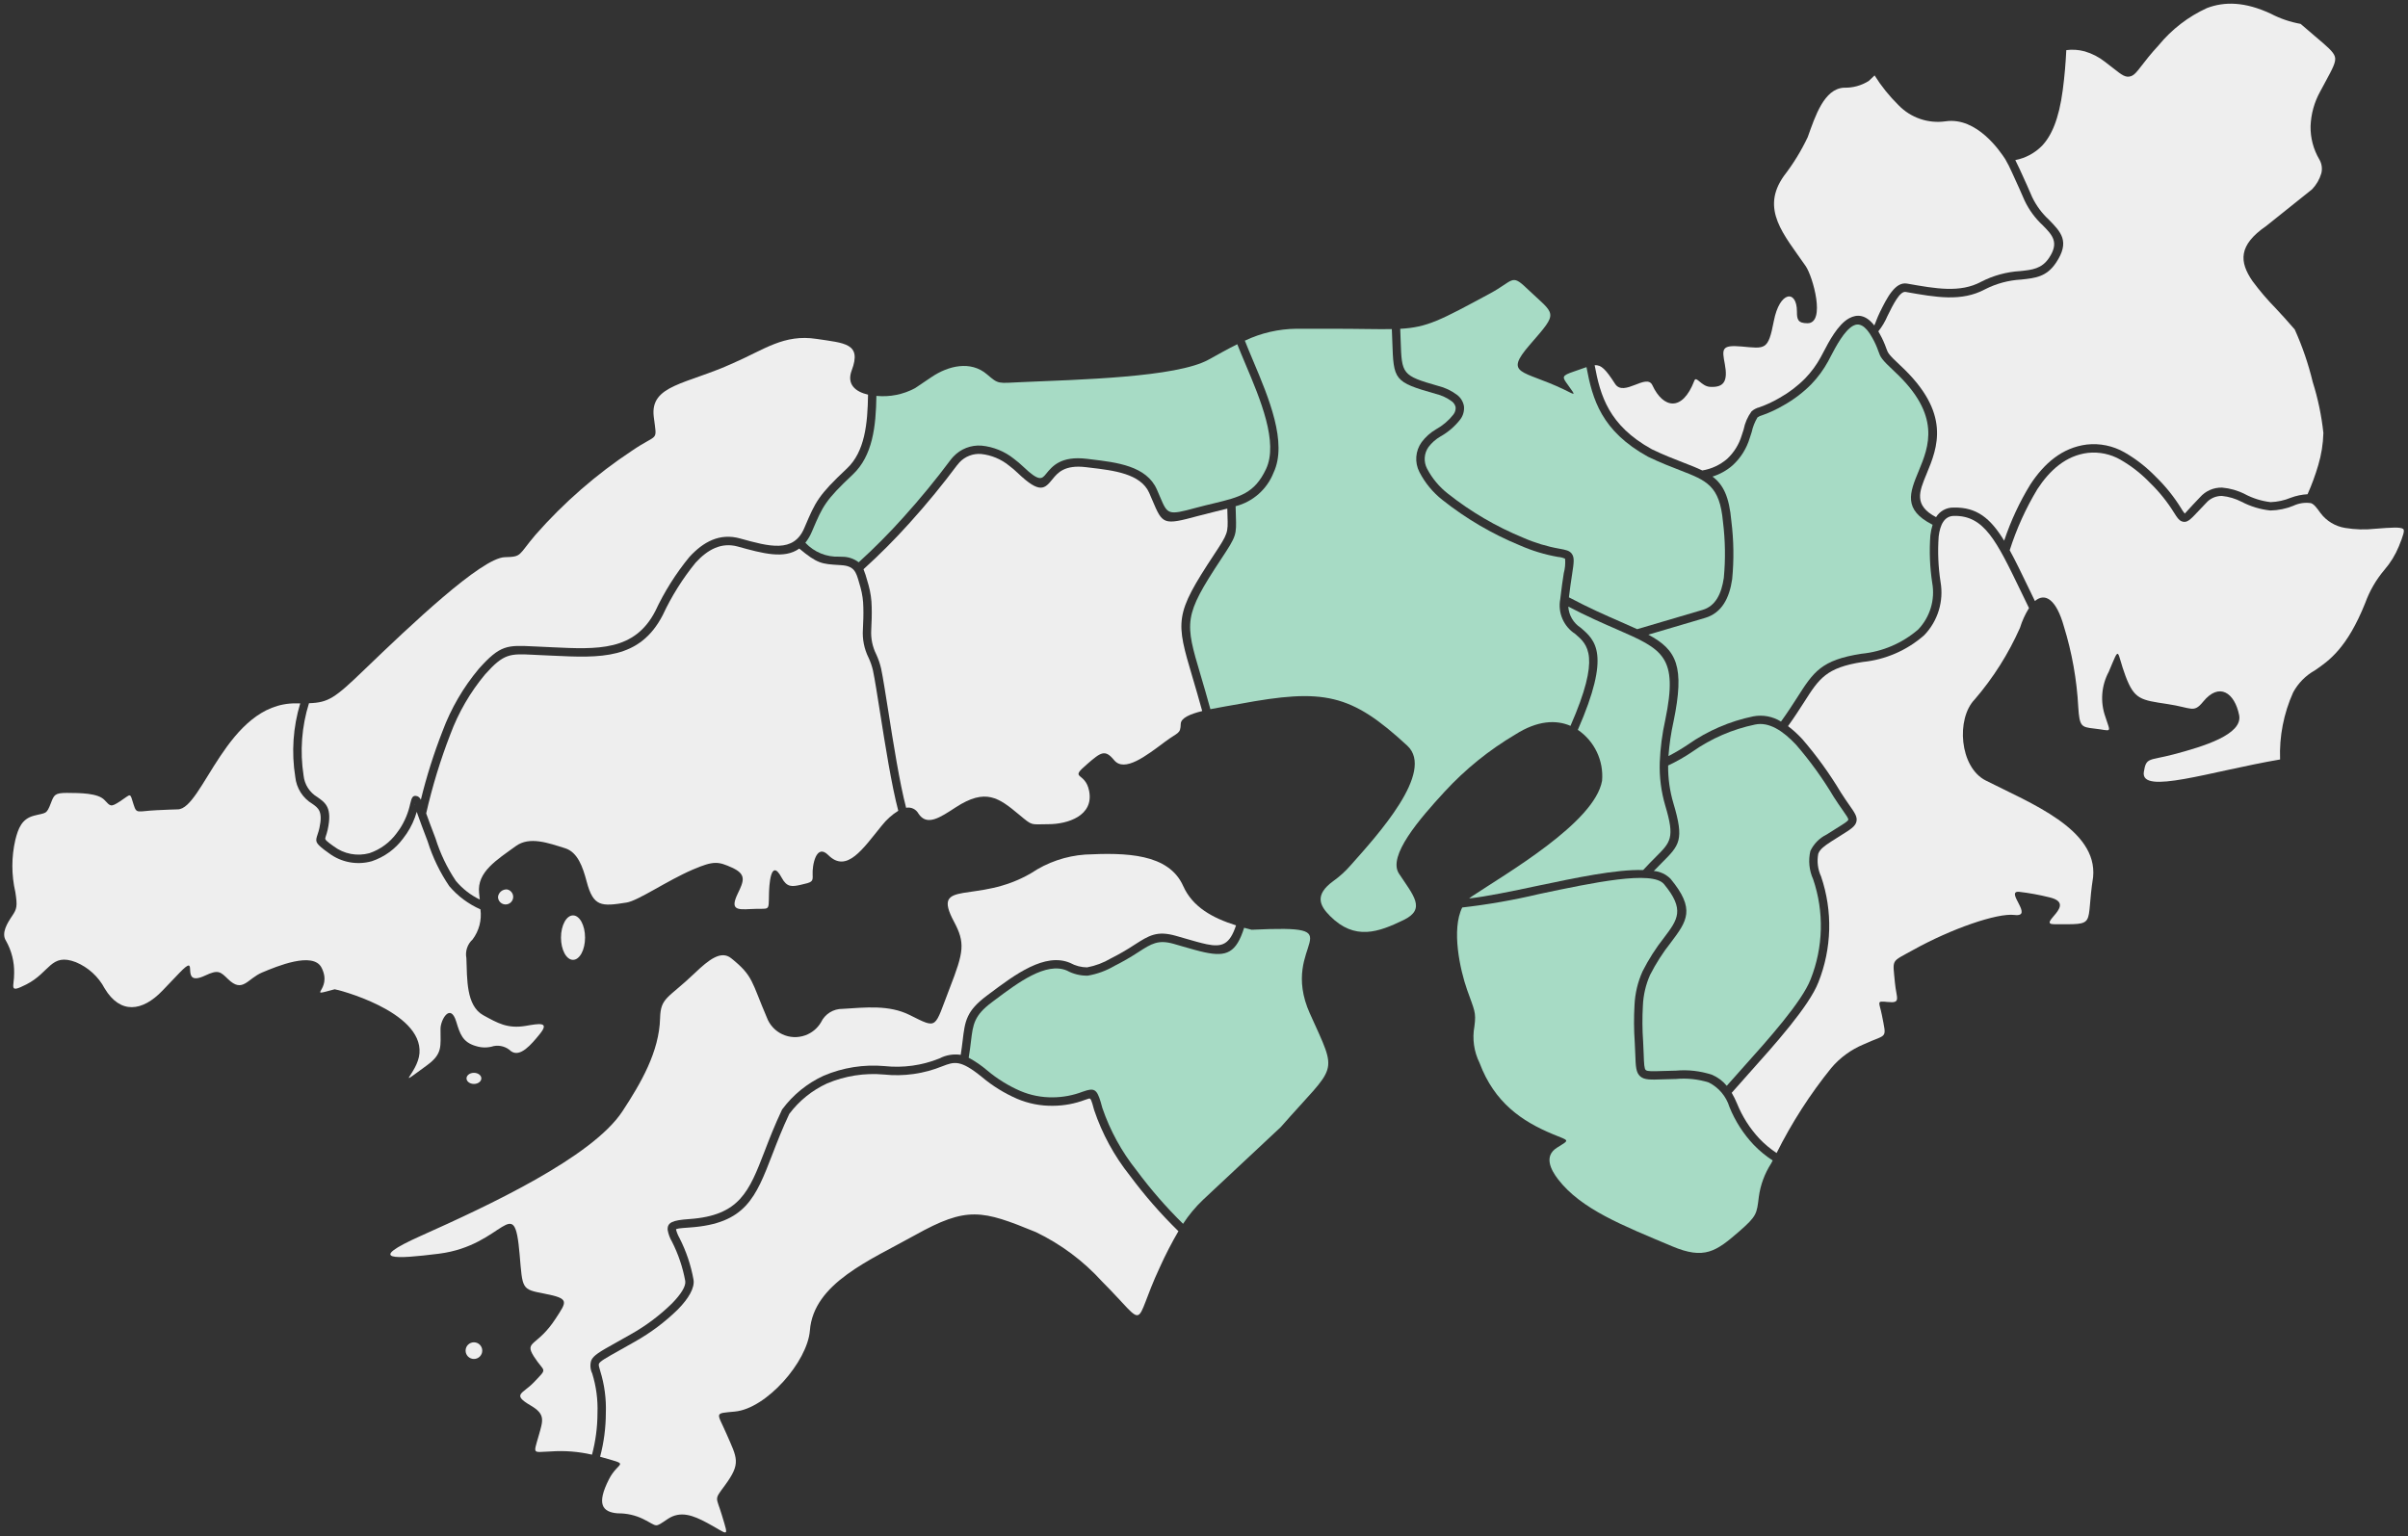
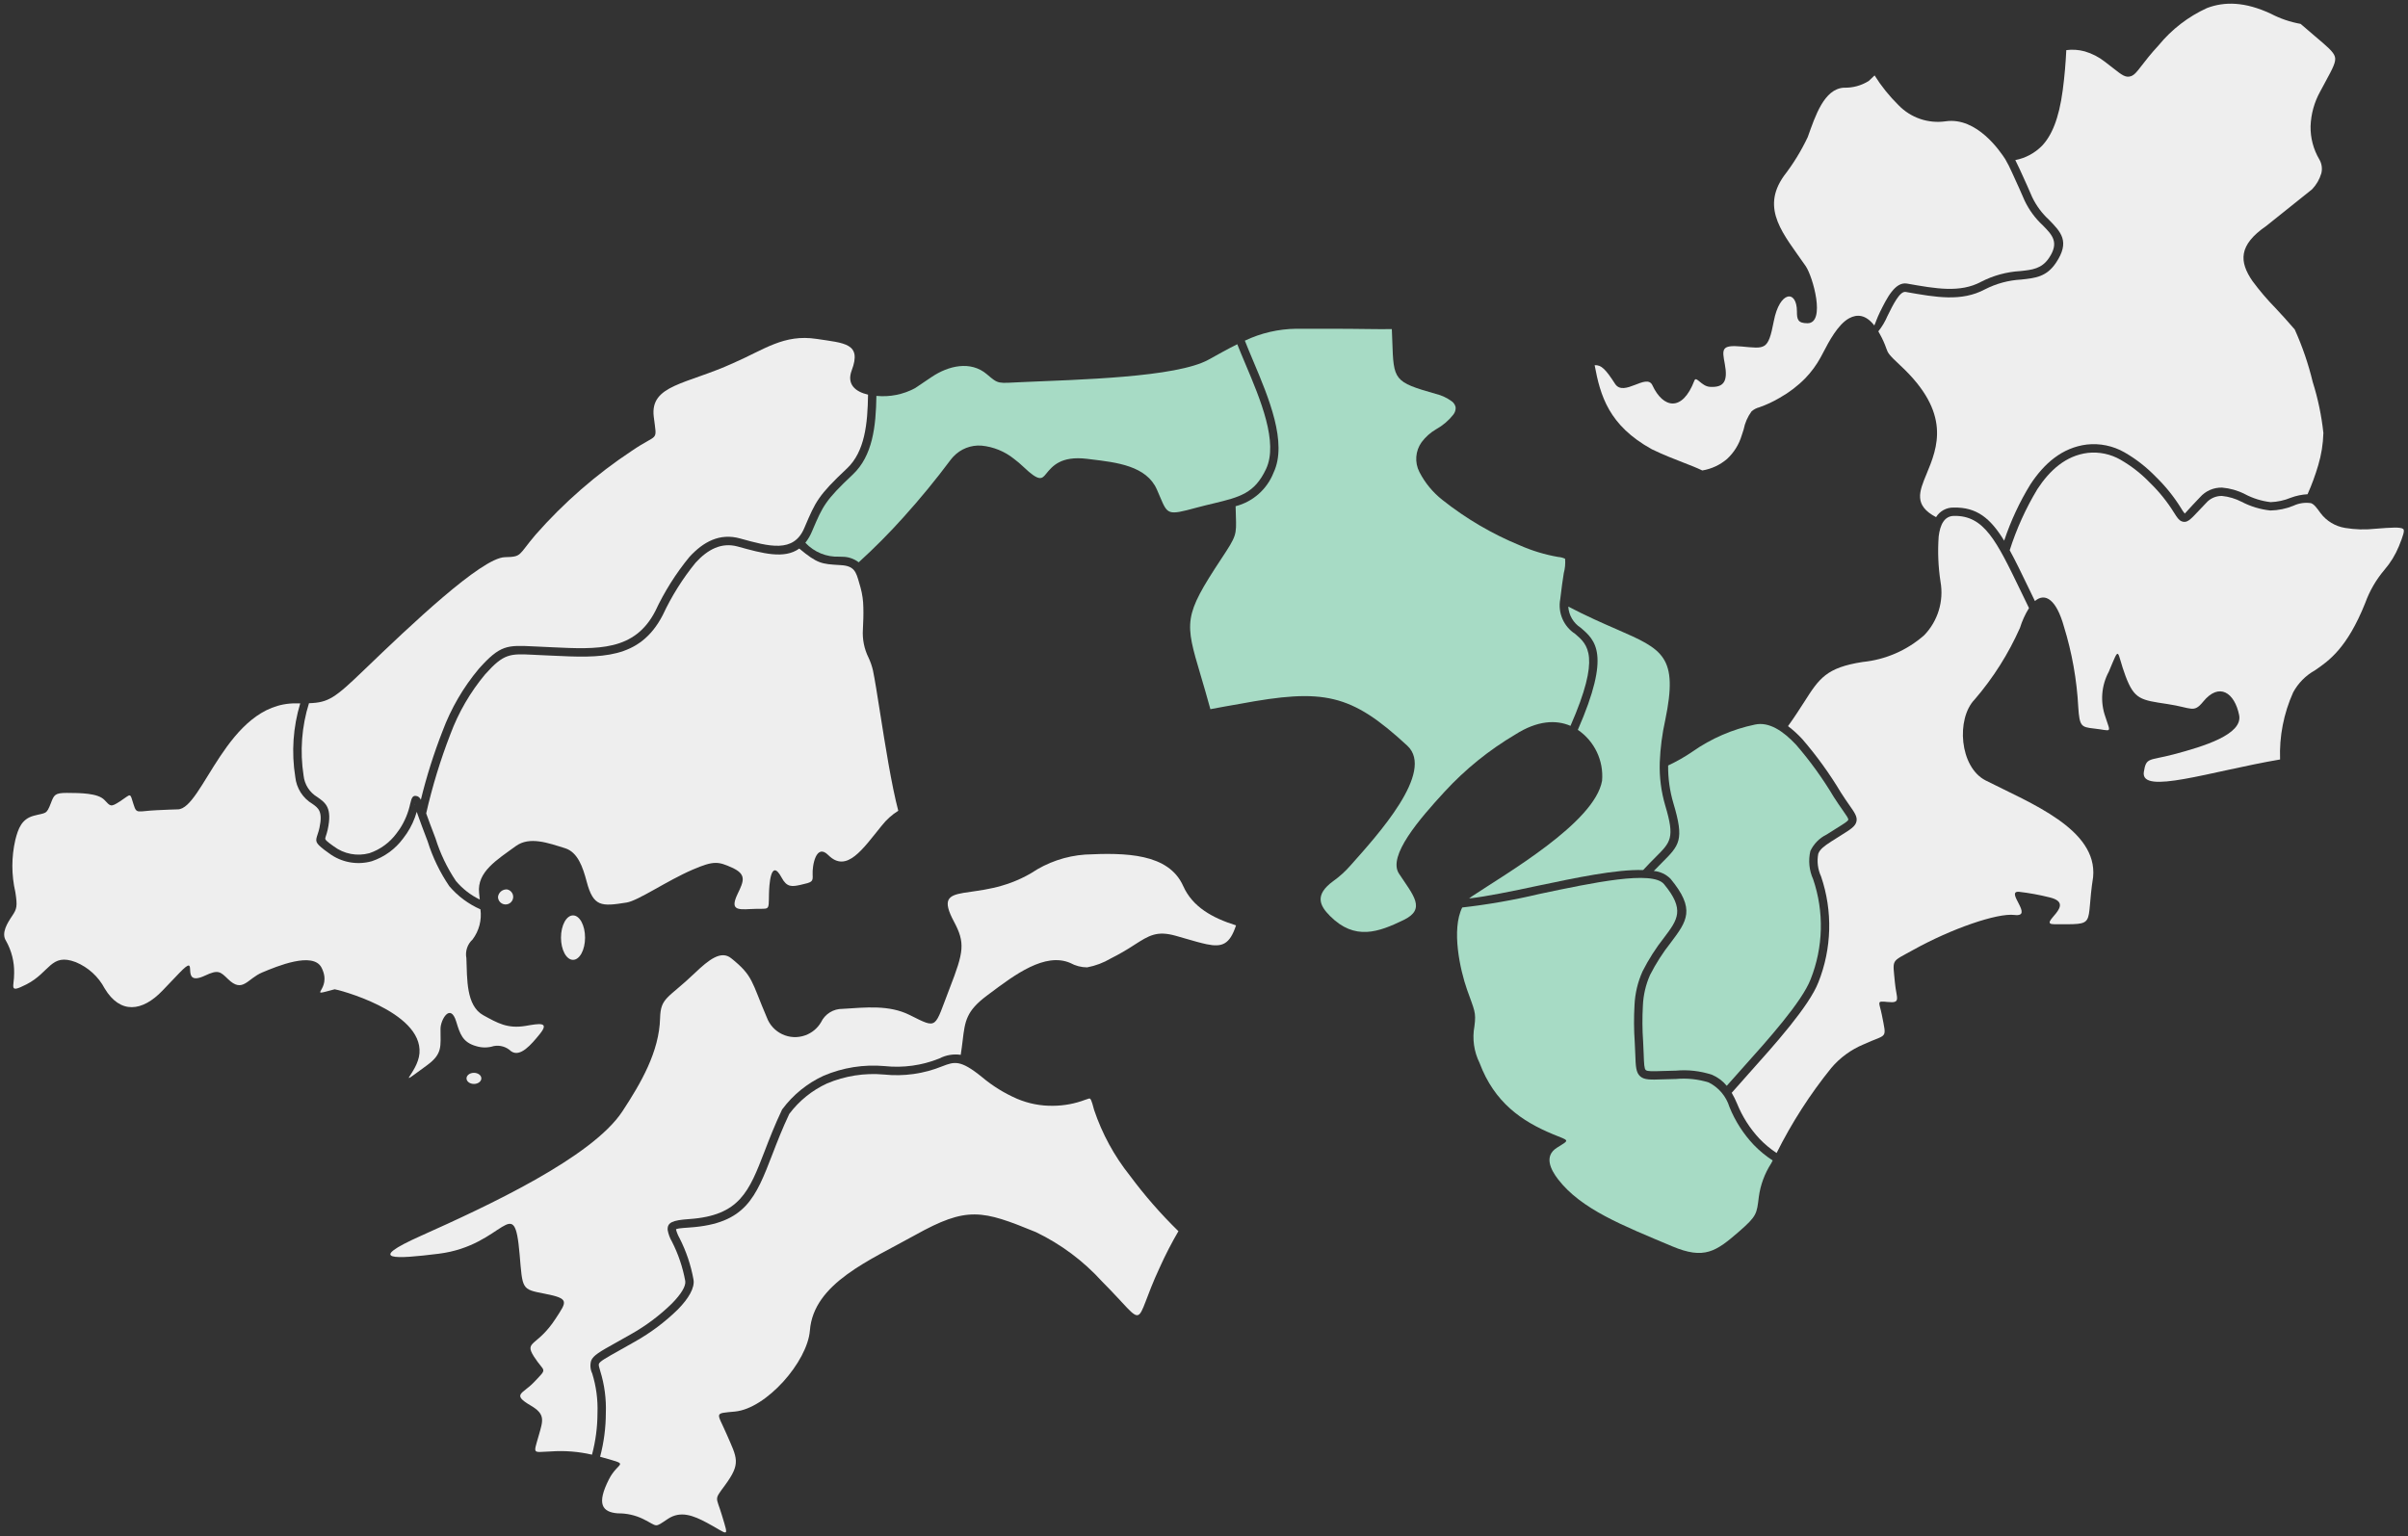
<svg xmlns="http://www.w3.org/2000/svg" id="_レイヤー_1" data-name="レイヤー 1" width="268" height="171" version="1.1" viewBox="0 0 268 171">
  <rect x="0" y="0" width="268" height="171" fill="#333333" stroke="none" />
  <defs>
    <style> .cls-1 { fill: #a7dbc5; } .cls-1, .cls-2, .cls-3, .cls-4 { stroke-width: 0px; } .cls-1, .cls-3, .cls-4 { fill-rule: evenodd; } .cls-5 { clip-path: url(#clippath); } .cls-2 { fill: none; } .cls-3 { fill: #eee; } .cls-4 { fill: #bcb8b1; } </style>
    <clipPath id="clippath">
      <rect class="cls-2" x=".464" y=".409" width="267.072" height="170.182" />
    </clipPath>
  </defs>
  <g class="cls-5">
    <g id="_グループ_3167" data-name="グループ 3167">
-       <path id="_パス_7897" data-name="パス 7897" class="cls-3" d="M226.477,66.908c1.163-1,2.4-.122,3.225,2.824.903,2.918,1.44,5.936,1.6,8.986.14,2.131.325,2.22,1.73,2.377,2.039.223,1.915.637,1.285-1.308-.588-1.652-.447-3.476.386-5.019,1.3-3.093.811-2.307,1.86.492.983,2.611,1.689,2.665,4.664,3.112,2.745.414,2.9,1.047,3.972-.259,1.8-2.212,3.508-.981,4.006,1.488.435,2.152-3.927,3.487-7.3,4.377-2.743.721-3.043.287-3.305,1.955-.407,2.6,7.392-.063,15.163-1.39-.097-2.567.401-5.121,1.454-7.464.554-1.028,1.39-1.878,2.41-2.448,1.57-1.075,3.591-2.459,5.614-7.511.488-1.347,1.212-2.596,2.138-3.688.67-.777,1.21-1.657,1.6-2.606.492-1.209.68-1.8.482-1.945-.305-.229-1.3-.163-3.111-.02-1.115.123-2.242.091-3.348-.094-1.095-.176-2.078-.77-2.743-1.658-.429-.6-.713-.98-1.061-1.1-.668-.099-1.349.003-1.959.292-.813.332-1.68.511-2.558.526h0c-1.122-.12-2.211-.45-3.21-.973-.679-.351-1.418-.57-2.179-.647-.681-.011-1.332.282-1.775.8-.289.3-.571.6-.807.849-.948,1.014-1.324,1.412-1.9,1.178-.32-.13-.518-.442-.844-.955-.753-1.216-1.653-2.336-2.68-3.332h0c-.966-1.006-2.07-1.871-3.279-2.568-1.1-.633-2.373-.9-3.635-.765-2.451.3-4.247,1.938-5.616,4.029-1.291,2.141-2.326,4.426-3.084,6.809.645,1.174,1.315,2.566,2.09,4.173l.715,1.483Z" />
+       <path id="_パス_7897" data-name="パス 7897" class="cls-3" d="M226.477,66.908c1.163-1,2.4-.122,3.225,2.824.903,2.918,1.44,5.936,1.6,8.986.14,2.131.325,2.22,1.73,2.377,2.039.223,1.915.637,1.285-1.308-.588-1.652-.447-3.476.386-5.019,1.3-3.093.811-2.307,1.86.492.983,2.611,1.689,2.665,4.664,3.112,2.745.414,2.9,1.047,3.972-.259,1.8-2.212,3.508-.981,4.006,1.488.435,2.152-3.927,3.487-7.3,4.377-2.743.721-3.043.287-3.305,1.955-.407,2.6,7.392-.063,15.163-1.39-.097-2.567.401-5.121,1.454-7.464.554-1.028,1.39-1.878,2.41-2.448,1.57-1.075,3.591-2.459,5.614-7.511.488-1.347,1.212-2.596,2.138-3.688.67-.777,1.21-1.657,1.6-2.606.492-1.209.68-1.8.482-1.945-.305-.229-1.3-.163-3.111-.02-1.115.123-2.242.091-3.348-.094-1.095-.176-2.078-.77-2.743-1.658-.429-.6-.713-.98-1.061-1.1-.668-.099-1.349.003-1.959.292-.813.332-1.68.511-2.558.526h0c-1.122-.12-2.211-.45-3.21-.973-.679-.351-1.418-.57-2.179-.647-.681-.011-1.332.282-1.775.8-.289.3-.571.6-.807.849-.948,1.014-1.324,1.412-1.9,1.178-.32-.13-.518-.442-.844-.955-.753-1.216-1.653-2.336-2.68-3.332h0c-.966-1.006-2.07-1.871-3.279-2.568-1.1-.633-2.373-.9-3.635-.765-2.451.3-4.247,1.938-5.616,4.029-1.291,2.141-2.326,4.426-3.084,6.809.645,1.174,1.315,2.566,2.09,4.173l.715,1.483" />
      <path id="_パス_7898" data-name="パス 7898" class="cls-3" d="M197.727,128.352c1.68-3.365,3.72-6.539,6.083-9.466.974-1.15,2.208-2.051,3.6-2.629,2.667-1.235,2.578-.457,2.034-3.274-.282-1.463-.684-1.583.64-1.445,1.552.162.973-.393.813-2.151-.246-2.72-.488-2.238,2.032-3.642,4.255-2.367,9.36-4.128,11.265-3.894,2.256.277-1.1-2.7.515-2.578,1.138.133,2.266.338,3.378.615,3.226.759-1.44,2.994.539,2.994,4.874,0,3.459.3,4.33-5.258.5-5.329-6.959-8.207-11.955-10.742-2.924-1.481-3.312-6.889-1.222-9.027,2.058-2.393,3.754-5.075,5.034-7.96.24-.775.578-1.517,1.006-2.207-.322-.658-.619-1.275-.9-1.86-2.728-5.651-4.086-8.463-7.46-8.4h0c-1.062.021-1.531.973-1.691,2.279-.122,1.691-.053,3.391.206,5.067.377,2.157-.3,4.364-1.821,5.939-1.912,1.682-4.303,2.722-6.837,2.975-4.076.63-4.851,1.844-6.517,4.457-.5.772-1.062,1.664-1.8,2.685.572.434,1.104.918,1.59,1.446,1.601,1.853,3.037,3.842,4.293,5.944.368.581.686,1.034.94,1.4.59.84.9,1.282.8,1.8-.109.559-.637.889-1.742,1.577-.312.195-.675.421-1.079.681-.762.492-1.257.864-1.437,1.364-.161.859-.049,1.746.32,2.538,1.3,3.83,1.194,7.998-.3,11.757-1.039,2.682-4.882,6.965-7.759,10.177-.7.78-1.343,1.5-1.893,2.136.229.388.429.792.6,1.209h0c.588,1.455,1.442,2.787,2.517,3.93.565.586,1.193,1.108,1.872,1.557" />
      <path id="_パス_7899" data-name="パス 7899" class="cls-1" d="M162.742,101.014c-1.229,2.463-.241,6.946.534,9.152.811,2.307,1.036,2.481.82,4.081-.254,1.384-.053,2.813.572,4.074,1.653,4.417,4.707,6.5,8.148,7.929,1.887.783,1.931.586.465,1.511s-.709,2.43.122,3.51c2.581,3.348,7.152,5.123,12.687,7.458,3.6,1.522,4.9.581,7.44-1.62,2.027-1.76,1.987-2,2.218-3.861.177-1.334.648-2.612,1.378-3.742l.168-.325c-.769-.498-1.479-1.083-2.114-1.743-1.155-1.224-2.071-2.653-2.7-4.214-.364-1.188-1.2-2.175-2.311-2.73-1.177-.366-2.415-.497-3.643-.384-.554.008-1.046.026-1.466.04-1.364.049-2.049.073-2.512-.336h0c-.473-.421-.5-1.09-.546-2.426-.013-.379-.03-.82-.061-1.362-.097-1.378-.105-2.761-.026-4.14.058-1.302.363-2.582.9-3.77.673-1.329,1.477-2.587,2.4-3.756,1.508-2,2.335-3.1-.015-5.939-1.295-1.56-7.872-.175-13.929,1.105-2.81.667-5.657,1.166-8.527,1.493" />
      <path id="_パス_7900" data-name="パス 7900" class="cls-1" d="M175.61,81.248c1.856,1.263,2.886,3.43,2.693,5.667-.826,4.679-10.741,10.361-14.536,12.9-.091.061-.177.128-.259.2,2.024-.231,4.742-.8,7.572-1.4,4.277-.9,8.8-1.857,11.795-1.762.525-.574,1-1.046,1.4-1.451,1.677-1.668,2.139-2.131,1.064-5.72-.462-1.565-.669-3.195-.614-4.826.062-1.582.266-3.155.61-4.7,1.473-7.105-.274-7.866-5.392-10.1-1.517-.66-3.319-1.446-5.4-2.532.059.955.568,1.826,1.371,2.347,1.644,1.4,3.4,2.906-.312,11.386" />
-       <path id="_パス_7901" data-name="パス 7901" class="cls-3" d="M100.847,89.92c.545-.107,1.097.15,1.366.637.937,1.453,2.395.462,4.146-.68,3.348-2.185,4.806-1.072,7.072.816,1.564,1.3,1.222,1.054,3.256,1.054,2.119,0,5.082-.927,4.526-3.711-.44-2.212-2.293-1.2-.208-2.987,1.511-1.3,1.969-1.676,2.985-.439,1.155,1.414,3.579-.475,5.689-2.053,1.458-1.09,1.7-.821,1.733-1.978.02-.658,1.039-1.092,2.388-1.428-.393-1.437-.755-2.659-1.067-3.714-1.877-6.334-2.063-6.965,2.425-13.761,1.521-2.3,1.517-2.37,1.458-4.216-.007-.246-.016-.525-.023-.844-.4.1-.825.208-1.278.318-.586.142-1.222.3-1.971.5-3.9,1.056-3.945.95-5.093-1.752-.1-.234-.211-.5-.351-.818-.94-2.134-3.945-2.494-6.588-2.806l-.449-.054c-2.395-.29-3.159.645-3.711,1.321-.879,1.08-1.392,1.709-3.893-.681-.305-.293-.627-.567-.965-.82-.889-.721-1.968-1.169-3.107-1.288-.9-.068-1.782.274-2.4.932-.104.108-.201.223-.29.345-1.552,2.082-3.361,4.3-5.278,6.418-1.616,1.798-3.323,3.511-5.115,5.134.165.409.302.828.412,1.255.045.157.089.315.153.525.219.792.335,1.609.346,2.43.026.843-.008,1.707-.051,2.542-.057.942.136,1.882.559,2.726.236.509.417,1.041.543,1.587.2.955.473,2.682.792,4.7.56,3.547,1.26,8.012,1.989,10.79" />
      <path id="_パス_7902" data-name="パス 7902" class="cls-3" d="M53.397,100.136c-.023-.247-.049-.495-.076-.737-.252-2.35,2-3.693,4.089-5.215,1.534-1.117,3.617-.341,5.487.241,1.4.437,1.969,2.093,2.393,3.7.749,2.844,1.644,2.787,4.44,2.345,1.315-.208,4.475-2.423,7.374-3.67,2.352-1.013,2.853-.9,4.379-.211,1.635.742,1.29,1.5.627,2.881-.861,1.788-.109,1.811,1.43,1.722,2.2-.132,1.992.407,2.045-1.7.018-.737.148-4.16,1.415-1.783.571,1.07,1.136,1.006,2.1.79,1.3-.292,1.385-.333,1.343-1.123-.058-1.041.393-3.538,1.74-2.19,2.06,2.062,3.863-.719,5.948-3.274.513-.656,1.136-1.218,1.842-1.659-.747-2.829-1.465-7.376-2.034-10.983-.312-1.984-.581-3.681-.785-4.653-.113-.484-.277-.955-.488-1.405-.484-.973-.701-2.057-.63-3.142.041-.82.076-1.666.049-2.469-.01-.74-.114-1.476-.31-2.19-.048-.16-.106-.36-.155-.536-.346-1.214-.536-1.877-2.019-1.964l-.209-.013c-1.937-.118-2.414-.145-4.437-1.832-1.671,1.2-4.074.539-6.792-.211l-.049-.015c-1.836-.506-3.37.341-4.7,1.8-1.452,1.783-2.678,3.739-3.649,5.823-2.573,4.991-6.954,4.78-12.352,4.521-.442-.021-.886-.043-1.3-.059h0l-.78-.038h0c-2.566-.124-3.256-.157-5.332,2.169-1.666,1.995-2.979,4.259-3.884,6.695-1.107,2.862-2.005,5.8-2.686,8.792.246.681.581,1.6,1.036,2.774.524,1.684,1.288,3.283,2.27,4.747.731.871,1.637,1.577,2.66,2.072" />
      <path id="_パス_7903" data-name="パス 7903" class="cls-3" d="M33.421,78.296h-.521c-7.668-.028-10.337,11.8-13.124,11.8-.29,0-1.326.048-2.345.094-2.166.1-2.218.462-2.56-.623-.444-1.412-.229-1.2-1.511-.366-1.056.686-1.062.561-1.738-.152-.729-.767-2.687-.778-4.183-.785-1.343,0-1.427.228-1.773,1.131-.508,1.328-.548,1.046-1.915,1.414-1.331.358-1.72,1.4-2.044,2.677-.442,1.915-.442,3.906,0,5.821.249,1.58.167,1.867-.346,2.636-.531.79-1.252,1.918-.697,2.782.623,1.099.937,2.347.909,3.61.014,1.548-.666,2.273,1.361,1.248,2.634-1.334,2.707-3.541,5.5-2.479,1.38.572,2.517,1.608,3.215,2.929,1.733,2.883,4.188,2.591,6.437.236l1.86-1.946c2.461-2.575-.175,1.709,2.88.274,1.466-.688,1.689-.444,2.558.4,1.631,1.587,2.133-.048,3.8-.747,1.61-.676,5.659-2.368,6.6-.533,1.31,2.566-1.935,3.315,1.461,2.408.119-.033,9.815,2.415,9.439,7.125-.178,2.23-3.053,4.181.851,1.324,1.755-1.285,1.484-2.11,1.491-4.054,0-1,1.1-2.926,1.747-.8.414,1.344.691,2.309,2.232,2.736.63.195,1.305.192,1.933-.008.699-.136,1.421.076,1.936.569,1.016.726,2.248-.734,3.206-1.918,1.11-1.372-.025-1.171-1.582-.9-2.034.338-3.134-.326-4.704-1.182-1.926-1.061-1.8-4.033-1.889-6.358-.148-.765.113-1.552.688-2.078.723-.959,1.038-2.165.877-3.355-1.334-.587-2.519-1.469-3.465-2.578-1.044-1.536-1.856-3.218-2.41-4.991-.516-1.339-.868-2.309-1.115-3-.038-.106-.069-.2-.1-.29-.241.853-.614,1.663-1.105,2.4-.125.188-.262.378-.407.564-.875,1.185-2.093,2.071-3.49,2.538-1.638.46-3.397.132-4.76-.886-.168-.111-.34-.236-.515-.373-1.059-.826-1.013-.963-.742-1.776.077-.222.141-.448.191-.678.4-1.839-.13-2.213-.777-2.669-1.077-.641-1.786-1.754-1.912-3-.441-2.74-.251-5.544.553-8.2" />
      <path id="_パス_7904" data-name="パス 7904" class="cls-3" d="M96.614,43.934c-1.43-.327-2.4-1.164-1.823-2.7,1.148-3.033-.79-3.033-3.9-3.507-3.658-.557-5.8,1.176-9.268,2.685-5.21,2.385-9.307,2.411-8.862,5.984.361,2.921.549,1.738-2.436,3.784-3.971,2.626-7.575,5.769-10.718,9.345-1.976,2.322-1.481,2.453-3.416,2.5-2.597.057-10.56,7.634-15.652,12.534-3.262,3.144-3.967,3.648-6.152,3.723-.814,2.602-1.019,5.357-.6,8.051.103.994.67,1.881,1.529,2.393.927.651,1.684,1.186,1.155,3.627-.059.264-.133.523-.223.778-.091.275-.107.323.432.746.152.119.307.229.46.333,1.136.858,2.605,1.14,3.978.764,1.21-.412,2.264-1.185,3.02-2.215.127-.163.249-.335.368-.51.547-.844.936-1.781,1.146-2.764.16-.65.252-1.023.8-.849.176.076.315.221.384.4.634-2.595,1.439-5.145,2.411-7.633.944-2.538,2.316-4.895,4.056-6.969,2.373-2.657,3.155-2.621,6.07-2.479l.778.036c.467.02.892.04,1.3.061,5.069.242,9.18.44,11.478-4.02,1.009-2.159,2.283-4.184,3.794-6.027,1.554-1.7,3.383-2.687,5.634-2.067l.051.015c3.2.884,5.91,1.633,7.1-1.156l.078-.183c1.189-2.784,1.476-3.455,4.679-6.467,1.986-1.867,2.3-4.974,2.344-8.216" />
      <path id="_パス_7905" data-name="パス 7905" class="cls-1" d="M137.703,38.32c-1.056.52-2.1,1.113-3.2,1.719-3.591,1.981-14.473,2.218-20.835,2.5-2.639.115-2.494.269-3.828-.874-1.818-1.554-4.3-.95-6.159.305-.617.414-1.233.829-1.849,1.245-1.314.704-2.808,1.001-4.292.854-.051,3.4-.411,6.668-2.634,8.76-3.06,2.878-3.333,3.515-4.46,6.152l-.078.183c-.187.45-.434.872-.736,1.254.98,1.052,2.373,1.618,3.808,1.549l.209.012c.693-.023,1.372.195,1.923.615,1.735-1.578,3.389-3.243,4.956-4.988,1.889-2.09,3.678-4.28,5.219-6.348.112-.151.234-.295.363-.432.806-.858,1.956-1.306,3.13-1.219,1.321.129,2.576.639,3.612,1.47.368.276.719.574,1.052.892,1.773,1.694,2.052,1.356,2.527.77.689-.843,1.641-2.012,4.542-1.663l.449.056c2.89.343,6.177.734,7.333,3.358.122.279.246.567.356.828.841,1.981.874,2.058,3.991,1.212.689-.185,1.371-.351,2-.5,2.888-.7,4.518-1.1,5.8-3.81,1.4-2.956-.632-7.77-2.273-11.656-.333-.79-.652-1.544-.924-2.241" />
      <path id="_パス_7906" data-name="パス 7906" class="cls-1" d="M154.905,36.634c-1.572.03-3.609-.038-6.683-.038h-3.937c-1.986.021-3.944.473-5.738,1.326.274.7.6,1.471.937,2.276,1.712,4.057,3.835,9.085,2.258,12.416-.726,1.852-2.298,3.242-4.224,3.736.008.412.02.77.03,1.08.068,2.134.071,2.21-1.613,4.76-4.247,6.433-4.072,7.026-2.306,12.982.315,1.069.681,2.3,1.082,3.772,1.072-.219,2.245-.4,3.256-.587,9.357-1.747,12.365-1.169,18.658,4.651,3.13,2.9-3.352,9.992-6.306,13.317-.576.662-1.228,1.254-1.943,1.763-2.095,1.534-1.509,2.718-.351,3.879,2.771,2.782,5.413,1.79,8.187.449,2.55-1.232,1.077-2.746-.515-5.171-1.277-1.951,2.266-6.061,5.083-9.118,2.296-2.494,4.946-4.637,7.864-6.362,2.474-1.58,4.552-1.653,6.144-.965,3.406-7.772,1.918-9.043.526-10.233-1.29-.831-1.949-2.36-1.666-3.868.143-1.27.285-2.2.393-2.895.143-.522.193-1.066.147-1.606h0c-.245-.114-.508-.182-.777-.2-1.467-.256-2.897-.689-4.26-1.29-3.092-1.273-5.99-2.974-8.61-5.052-1.073-.842-1.95-1.907-2.571-3.121-.545-1.064-.448-2.344.251-3.314.434-.582.981-1.07,1.608-1.435.74-.409,1.391-.962,1.915-1.625.188-.232.282-.525.264-.823-.056-.267-.209-.503-.43-.663-.533-.394-1.14-.676-1.785-.83-4.683-1.333-4.689-1.516-4.836-5.865-.015-.407-.03-.854-.051-1.351" />
-       <path id="_パス_7907" data-name="パス 7907" class="cls-1" d="M176.571,40.865c-.374.124-.82.294-1.377.482-1.445.49-1.348.6-.671,1.531.97,1.333.762,1.062-.508.457-4.559-2.177-6.688-1.564-3.752-4.958,3.3-3.808,2.89-3.193-.416-6.35-1.633-1.564-1.432-.754-3.983.625-5.581,3.013-7,3.784-10.025,3.95.02.493.036.943.049,1.354.125,3.693.13,3.85,4.161,5,.771.189,1.495.533,2.128,1.011.4.307.67.755.755,1.252.053.528-.095,1.056-.416,1.478-.6.771-1.348,1.413-2.2,1.89-.519.3-.973.701-1.334,1.179-.497.707-.558,1.633-.158,2.4.567,1.084,1.358,2.034,2.322,2.787,2.547,2.016,5.363,3.665,8.367,4.9,1.3.573,2.665.986,4.064,1.232.7.129,1.094.2,1.357.561h0c.315.424.228,1,.03,2.3-.1.638-.226,1.473-.353,2.547,2.218,1.179,4.117,2.009,5.7,2.7.691.3,1.324.577,1.9.844l7.284-2.147c1.448-.429,2.1-1.811,2.357-3.563.195-2.076.164-4.166-.094-6.235-.363-4.033-1.794-4.587-4.8-5.751-1.006-.388-2.177-.841-3.531-1.493l-.023-.012c-5.177-2.857-6.172-6.388-6.837-9.972" />
      <path id="_パス_7908" data-name="パス 7908" class="cls-3" d="M208.63,8.399c-.229.229-.445.435-.645.612-.826.519-1.789.78-2.764.75-2.209.129-3.183,3.134-4.028,5.5-.725,1.533-1.614,2.982-2.652,4.323-2.639,3.721-.008,6.52,2.421,10.031.8,1.155,2.266,6.368.2,6.368-1.082,0-1.173-.447-1.171-1.3,0-2.467-1.925-2.316-2.575,1.065-.635,3.3-.953,3.056-3.6,2.822-2.261-.2-2.162.294-1.851,1.959.355,1.9-.091,2.632-1.661,2.533-.95-.059-1.512-1.25-1.724-.7-1.364,3.569-3.5,3.063-4.673.529-.65-1.407-3.178,1.357-4.16-.167-1.039-1.606-1.517-2.113-2.27-2.073.627,3.38,1.559,6.706,6.37,9.362,1.318.635,2.464,1.077,3.446,1.458.823.318,1.544.6,2.164.9,1.021-.167,1.976-.612,2.761-1.285.765-.71,1.326-1.613,1.625-2.613l.214-.656c.142-.73.443-1.421.881-2.022.25-.218.548-.375.869-.457.786-.275,1.542-.627,2.258-1.051,1.05-.588,2.011-1.321,2.855-2.179.671-.697,1.246-1.48,1.71-2.329.086-.155.183-.34.292-.548h0c.623-1.2,1.623-3.114,2.878-3.8.9-.487,1.856-.407,2.8.8.092-.155.289-.8.628-1.486.762-1.541,1.686-3.413,3.02-3.175l.038.007c3.187.564,5.867,1.041,8.186-.2,1.359-.703,2.851-1.112,4.379-1.2,1.329-.139,2.383-.251,3.2-1.47,1.155-1.727.358-2.542-.686-3.609-.859-.792-1.556-1.743-2.052-2.8-.19-.444-.825-1.9-1.384-3.093h0c-.222-.503-.47-.994-.744-1.47h0l-.036-.056c-.495-.749-3.1-4.688-6.619-4.173-1.933.276-3.882-.394-5.237-1.8-1.015-.998-1.91-2.111-2.667-3.317" />
      <path id="_パス_7909" data-name="パス 7909" class="cls-3" d="M65.886,161.93c-1.507-.348-3.057-.468-4.6-.358-2.02.061-1.945.4-1.341-1.725.49-1.729.8-2.41-.9-3.4-2.138-1.254-.854-1.28.373-2.573,1.62-1.705,1.166-1.032,0-2.877-1.115-1.762.383-1.061,2.434-4.231,1.219-1.887,1.595-2.212-1.273-2.763-2.542-.49-2.415-.472-2.748-4.363-.615-7.138-1.635-.991-9.006-.078-4.773.59-8.283.825-1.966-2,7.4-3.312,19.03-8.71,22.41-13.85,2.095-3.185,4.1-6.665,4.194-10.363.061-2.345.869-2.164,3.856-5.022,1.59-1.521,2.934-2.558,4.056-1.661,2.471,1.978,2.256,2.6,3.962,6.578.635,1.74,2.56,2.635,4.299,2.0.728-.266,1.341-.775,1.736-1.441.439-.929,1.38-1.516,2.408-1.5,2.594-.162,5.167-.457,7.45.678,3.213,1.6,2.708,1.544,4.47-2.989,1.572-4.048,1.742-5.024.462-7.421-2.593-4.851,2.56-1.832,8.606-5.379,1.79-1.201,3.862-1.913,6.012-2.065,4.493-.218,9.274-.143,10.9,3.492,1.054,2.364,3.279,3.569,5.885,4.391-.7,2.116-1.539,2.456-3.262,2.1-.67-.14-1.455-.366-2.39-.637l-1.039-.3c-2.119-.6-2.989-.043-4.618,1-.844.556-1.72,1.062-2.624,1.516-.816.483-1.71.819-2.641.995-.659-.005-1.305-.175-1.882-.493-2.812-1.2-6.165,1.311-8.907,3.363h0l-.356.267c-2.314,1.727-2.448,2.842-2.707,5-.058.478-.122,1.009-.216,1.6-.818-.121-1.653.022-2.385.407-1.93.777-4.022,1.067-6.091.845-2.313-.205-4.642.163-6.779,1.072-1.818.835-3.397,2.114-4.592,3.718l-.031.04-.021.045c-.8,1.687-1.4,3.229-1.928,4.607-1.725,4.468-2.766,7.162-8.4,7.548-1.859.129-2.448.374-2.388,1.222.082.457.245.895.48,1.295.701,1.378,1.199,2.851,1.476,4.372.1.577-.488,1.494-1.483,2.509-1.37,1.341-2.912,2.495-4.585,3.432-.543.308-1.125.637-1.621.915-1.816,1.014-2.537,1.418-2.781,2.007h0c-.141.475-.1.986.115,1.433.443,1.425.642,2.915.587,4.407-.002,1.564-.207,3.122-.61,4.633" />
      <path id="_パス_7910" data-name="パス 7910" class="cls-3" d="M131.16,137.044c-.766,1.308-1.461,2.656-2.083,4.038-3.139,6.721-1.128,6.886-6.416,1.577-2.08-2.294-4.585-4.164-7.376-5.506-5.994-2.459-7.656-2.891-13.439.335-4.989,2.787-11.3,5.341-11.709,10.622-.272,3.459-4.824,8.689-8.349,9.022-2.38.226-1.992.045-.937,2.474,1.2,2.748,1.639,3.266-.155,5.718-1.26,1.72-.993,1.2-.353,3.34.815,2.713.762,2.138-1.666.846-1.526-.813-2.933-1.371-4.354-.424-1.544,1.028-1.052.848-2.735.01-.882-.43-1.853-.647-2.834-.633-1.747-.139-2.373-1.042-.983-3.785,1.029-2.03,2.4-1.547-.492-2.377l-.49-.137c.42-1.586.635-3.219.638-4.859.058-1.586-.152-3.17-.623-4.686h0c-.125-.417-.2-.671-.147-.8h0c.119-.287.76-.645,2.375-1.55.426-.239.922-.516,1.626-.917,1.748-.981,3.358-2.189,4.79-3.591,1.2-1.224,1.9-2.423,1.733-3.327-.289-1.605-.813-3.16-1.554-4.613-.171-.298-.301-.618-.388-.95-.007-.1.366-.15,1.519-.229,6.225-.427,7.346-3.328,9.205-8.143.52-1.348,1.1-2.853,1.88-4.5,1.098-1.463,2.544-2.63,4.206-3.394,2-.845,4.177-1.185,6.34-.99,2.202.231,4.427-.084,6.479-.917,1.344-.515,2-.77,4.415,1.194,1.179.991,2.496,1.806,3.909,2.42,1.264.538,2.627.805,4,.782,1.224-.006,2.437-.231,3.581-.665.163-.058.3-.109.421-.14.195-.049.277.142.581,1.282.889,2.64,2.232,5.105,3.967,7.284,1.637,2.207,3.446,4.28,5.412,6.2" />
-       <path id="_パス_7911" data-name="パス 7911" class="cls-1" d="M145.795,112.842c3.162,7.048,3.05,5.421-3.243,12.614-2.887,2.701-5.772,5.401-8.656,8.1-.844.803-1.591,1.701-2.227,2.677-1.875-1.845-3.605-3.833-5.172-5.946-1.664-2.084-2.955-4.441-3.815-6.965-.5-1.908-.744-2.2-1.72-1.946-.14.036-.3.1-.5.163-1.05.399-2.163.607-3.286.614-1.247.018-2.483-.225-3.63-.714-1.329-.578-2.567-1.347-3.675-2.281-.636-.542-1.327-1.017-2.062-1.415.12-.7.191-1.3.254-1.823.226-1.893.345-2.875,2.339-4.361l.356-.267h0c2.545-1.908,5.661-4.241,7.981-3.251.711.388,1.511.583,2.321.567,1.051-.18,2.061-.549,2.98-1.09.934-.469,1.839-.993,2.712-1.567,1.4-.9,2.146-1.372,3.866-.886.5.144.775.223,1.033.3.963.277,1.773.511,2.459.655,2.387.5,3.477.059,4.356-2.743.275.078.554.15.833.221,12.123-.571,2.888,1.316,6.492,9.344" />
-       <path id="_パス_7912" data-name="パス 7912" class="cls-3" d="M52.746,149.423c.512,0,.927.415.927.927s-.415.927-.927.927-.927-.415-.927-.927.415-.927.927-.927h0" />
      <path id="_パス_7913" data-name="パス 7913" class="cls-3" d="M52.746,119.424c.455,0,.825.277.825.619s-.369.618-.825.618-.825-.277-.825-.618.369-.619.825-.619" />
      <path id="_パス_7914" data-name="パス 7914" class="cls-3" d="M56.457,99.013c.455.103.741.555.638,1.01-.103.455-.555.741-1.01.638-.385-.087-.659-.429-.659-.824.063-.509.52-.875,1.031-.825" />
      <path id="_パス_7915" data-name="パス 7915" class="cls-3" d="M63.775,101.9c.741,0,1.339,1.107,1.339,2.474s-.6,2.474-1.339,2.474-1.339-1.108-1.339-2.474.6-2.474,1.339-2.474" />
      <path id="_パス_7916" data-name="パス 7916" class="cls-3" d="M215.476,57.565c.418-.679,1.166-1.085,1.964-1.065,2.57-.051,4.082,1.183,5.616,3.688.729-2.191,1.706-4.291,2.913-6.259,1.508-2.3,3.51-4.1,6.287-4.445,1.454-.161,2.921.144,4.191.871,1.287.739,2.462,1.657,3.492,2.726,1.078,1.046,2.022,2.222,2.812,3.5.116.209.252.407.406.59.016.007.236-.274.871-.95.216-.233.47-.5.813-.858.62-.711,1.526-1.109,2.469-1.084.885.076,1.747.322,2.538.726.891.472,1.862.775,2.863.892.769-.028,1.527-.193,2.238-.488.601-.225,1.233-.357,1.874-.393.468-1.05.865-2.131,1.189-3.234.347-1.163.539-2.367.572-3.581-.206-1.93-.604-3.834-1.189-5.685-.483-2.005-1.153-3.96-2-5.84-.754-.886-1.47-1.661-2.138-2.378-.92-.94-1.775-1.943-2.558-3-1.5-2.176-1.577-4.008,1.524-6.142l5.1-4.081c.483-.503.837-1.116,1.033-1.785.131-.527.049-1.085-.229-1.552-.655-1.115-.991-2.388-.97-3.681.046-1.368.419-2.705,1.087-3.9.142-.269.361-.671.546-1.014.838-1.547,1.239-2.284,1.075-2.835s-.861-1.131-2.2-2.265c-.449-.381-.971-.821-1.616-1.385-1.159-.207-2.28-.589-3.323-1.135-2.874-1.337-5.142-1.371-7.1-.627-2.079.95-3.914,2.363-5.365,4.13h0c-.9.976-1.489,1.74-1.907,2.283-.511.666-.8,1.041-1.2,1.176h0c-.582.193-1.008-.142-1.976-.907-.251-.2-.548-.43-.905-.7-.67-.528-1.435-.921-2.253-1.16-.667-.182-1.364-.23-2.049-.139-.066,1.39-.186,2.867-.394,4.447-.426,3.249-1.263,5.1-2.307,6.2-.807.821-1.844,1.376-2.975,1.592.143.282.31.632.488,1.011h0c.546,1.171,1.2,2.659,1.394,3.121.456.948,1.088,1.8,1.862,2.512,1.343,1.376,2.367,2.421.792,4.778-1.057,1.583-2.3,1.712-3.878,1.879-1.407.076-2.782.448-4.036,1.09-2.606,1.39-5.428.889-8.785.294l-.038-.007c-.647-.114-1.4,1.41-2.02,2.667-.262.618-.606,1.198-1.024,1.724.054.094.109.19.163.292.29.513.533,1.051.727,1.608.176.5.231.658,1.565,1.9,5.715,5.311,4.133,9.128,2.908,12.087h0c-.813,1.956-1.442,3.479,1.067,4.795" />
-       <path id="_パス_7917" data-name="パス 7917" class="cls-1" d="M186.252,80.338c-.277,1.261-.464,2.54-.561,3.827.748-.385,1.473-.813,2.171-1.283,2.181-1.531,4.652-2.598,7.261-3.137,1.067-.204,2.173.002,3.094.579.744-1.026,1.306-1.908,1.8-2.675,1.819-2.853,2.667-4.18,7.16-4.876,2.336-.226,4.543-1.172,6.317-2.708,1.312-1.38,1.89-3.302,1.555-5.176-.268-1.75-.338-3.524-.208-5.29.047-.401.13-.798.249-1.184-3.327-1.686-2.548-3.571-1.542-6h0c1.117-2.7,2.558-6.177-2.684-11.047-1.5-1.4-1.572-1.6-1.809-2.27-.176-.511-.398-1.004-.665-1.473-.8-1.47-1.519-1.7-2.138-1.367-1,.546-1.921,2.309-2.5,3.409h0c-.114.223-.219.419-.3.572-.504.919-1.128,1.768-1.854,2.524-.907.919-1.939,1.706-3.065,2.337-.763.454-1.57.831-2.408,1.123h0c-.188.048-.367.13-.526.242-.305.509-.523,1.064-.648,1.644h0l-.214.655c-.348,1.159-1,2.202-1.89,3.022-.655.575-1.423,1.006-2.255,1.265,1.2.9,1.861,2.235,2.1,4.963.267,2.139.297,4.301.091,6.446-.305,2.1-1.138,3.77-3.02,4.325l-6.31,1.864c3.165,1.694,4.072,3.54,2.8,9.687l-.001.002Z" />
      <path id="_パス_7918" data-name="パス 7918" class="cls-1" d="M184.052,96.953c.705.058,1.366.365,1.865.866,2.82,3.4,1.836,4.712.041,7.1-.888,1.123-1.663,2.331-2.312,3.607h0c-.48,1.081-.752,2.242-.8,3.424-.076,1.34-.067,2.683.028,4.021.028.511.046.98.061,1.382.038,1.074.058,1.61.233,1.763h0c.185.163.746.143,1.862.106.414-.015.9-.033,1.483-.04,1.356-.123,2.724.033,4.018.457.642.271,1.208.693,1.649,1.232.495-.567,1.1-1.242,1.755-1.973,2.829-3.154,6.606-7.368,7.582-9.89,1.413-3.56,1.512-7.507.279-11.133-.447-.986-.556-2.091-.31-3.145.379-.797,1.016-1.443,1.809-1.831.426-.274.785-.5,1.092-.689.871-.541,1.286-.8,1.318-.962.026-.135-.2-.463-.642-1.09-.262-.376-.592-.843-.965-1.43-1.224-2.055-2.626-3.999-4.189-5.809-1.463-1.565-3.027-2.6-4.59-2.261-2.497.519-4.862,1.543-6.949,3.008-.86.589-1.768,1.105-2.713,1.545-.017,1.421.18,2.837.584,4.2,1.234,4.122.686,4.668-1.3,6.647-.266.264-.559.557-.884.9" />
      <path id="_パス_7919" data-name="パス 7919" class="cls-4" d="M46.176,89.528c-.195-.061-.1-.028.038.028-.008-.013-.02-.023-.035-.028h-.003Z" />
    </g>
  </g>
</svg>